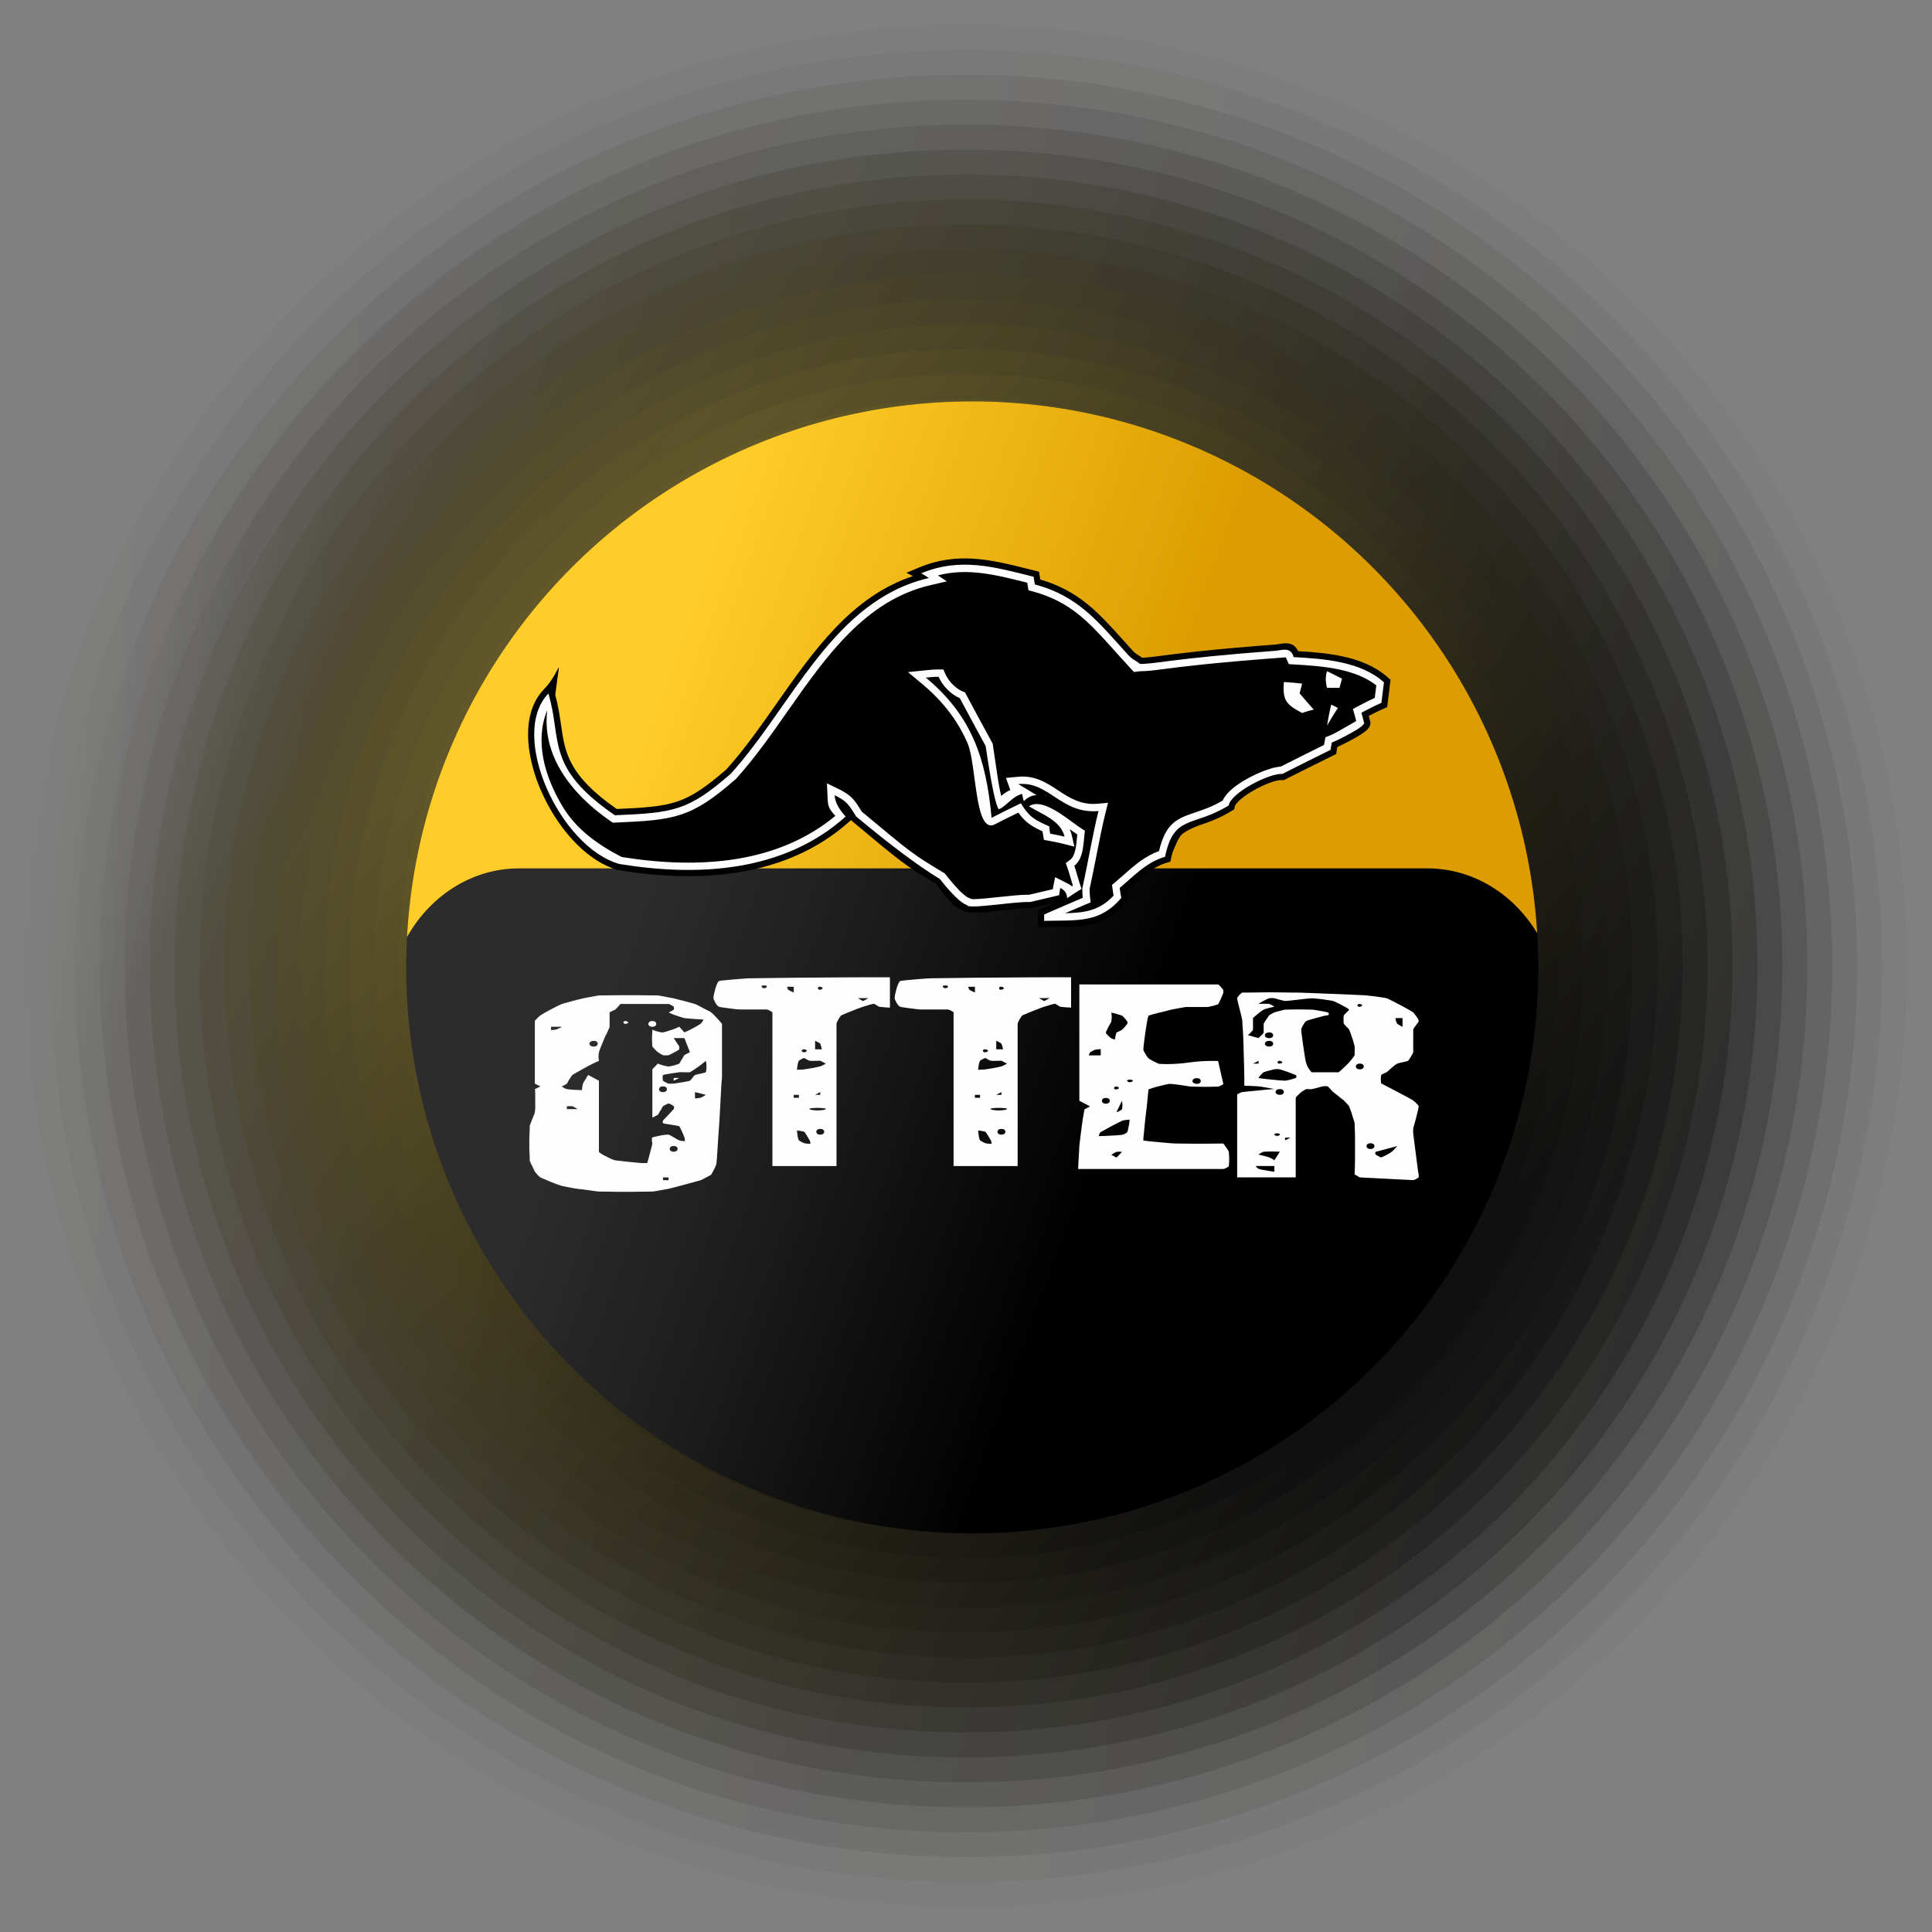
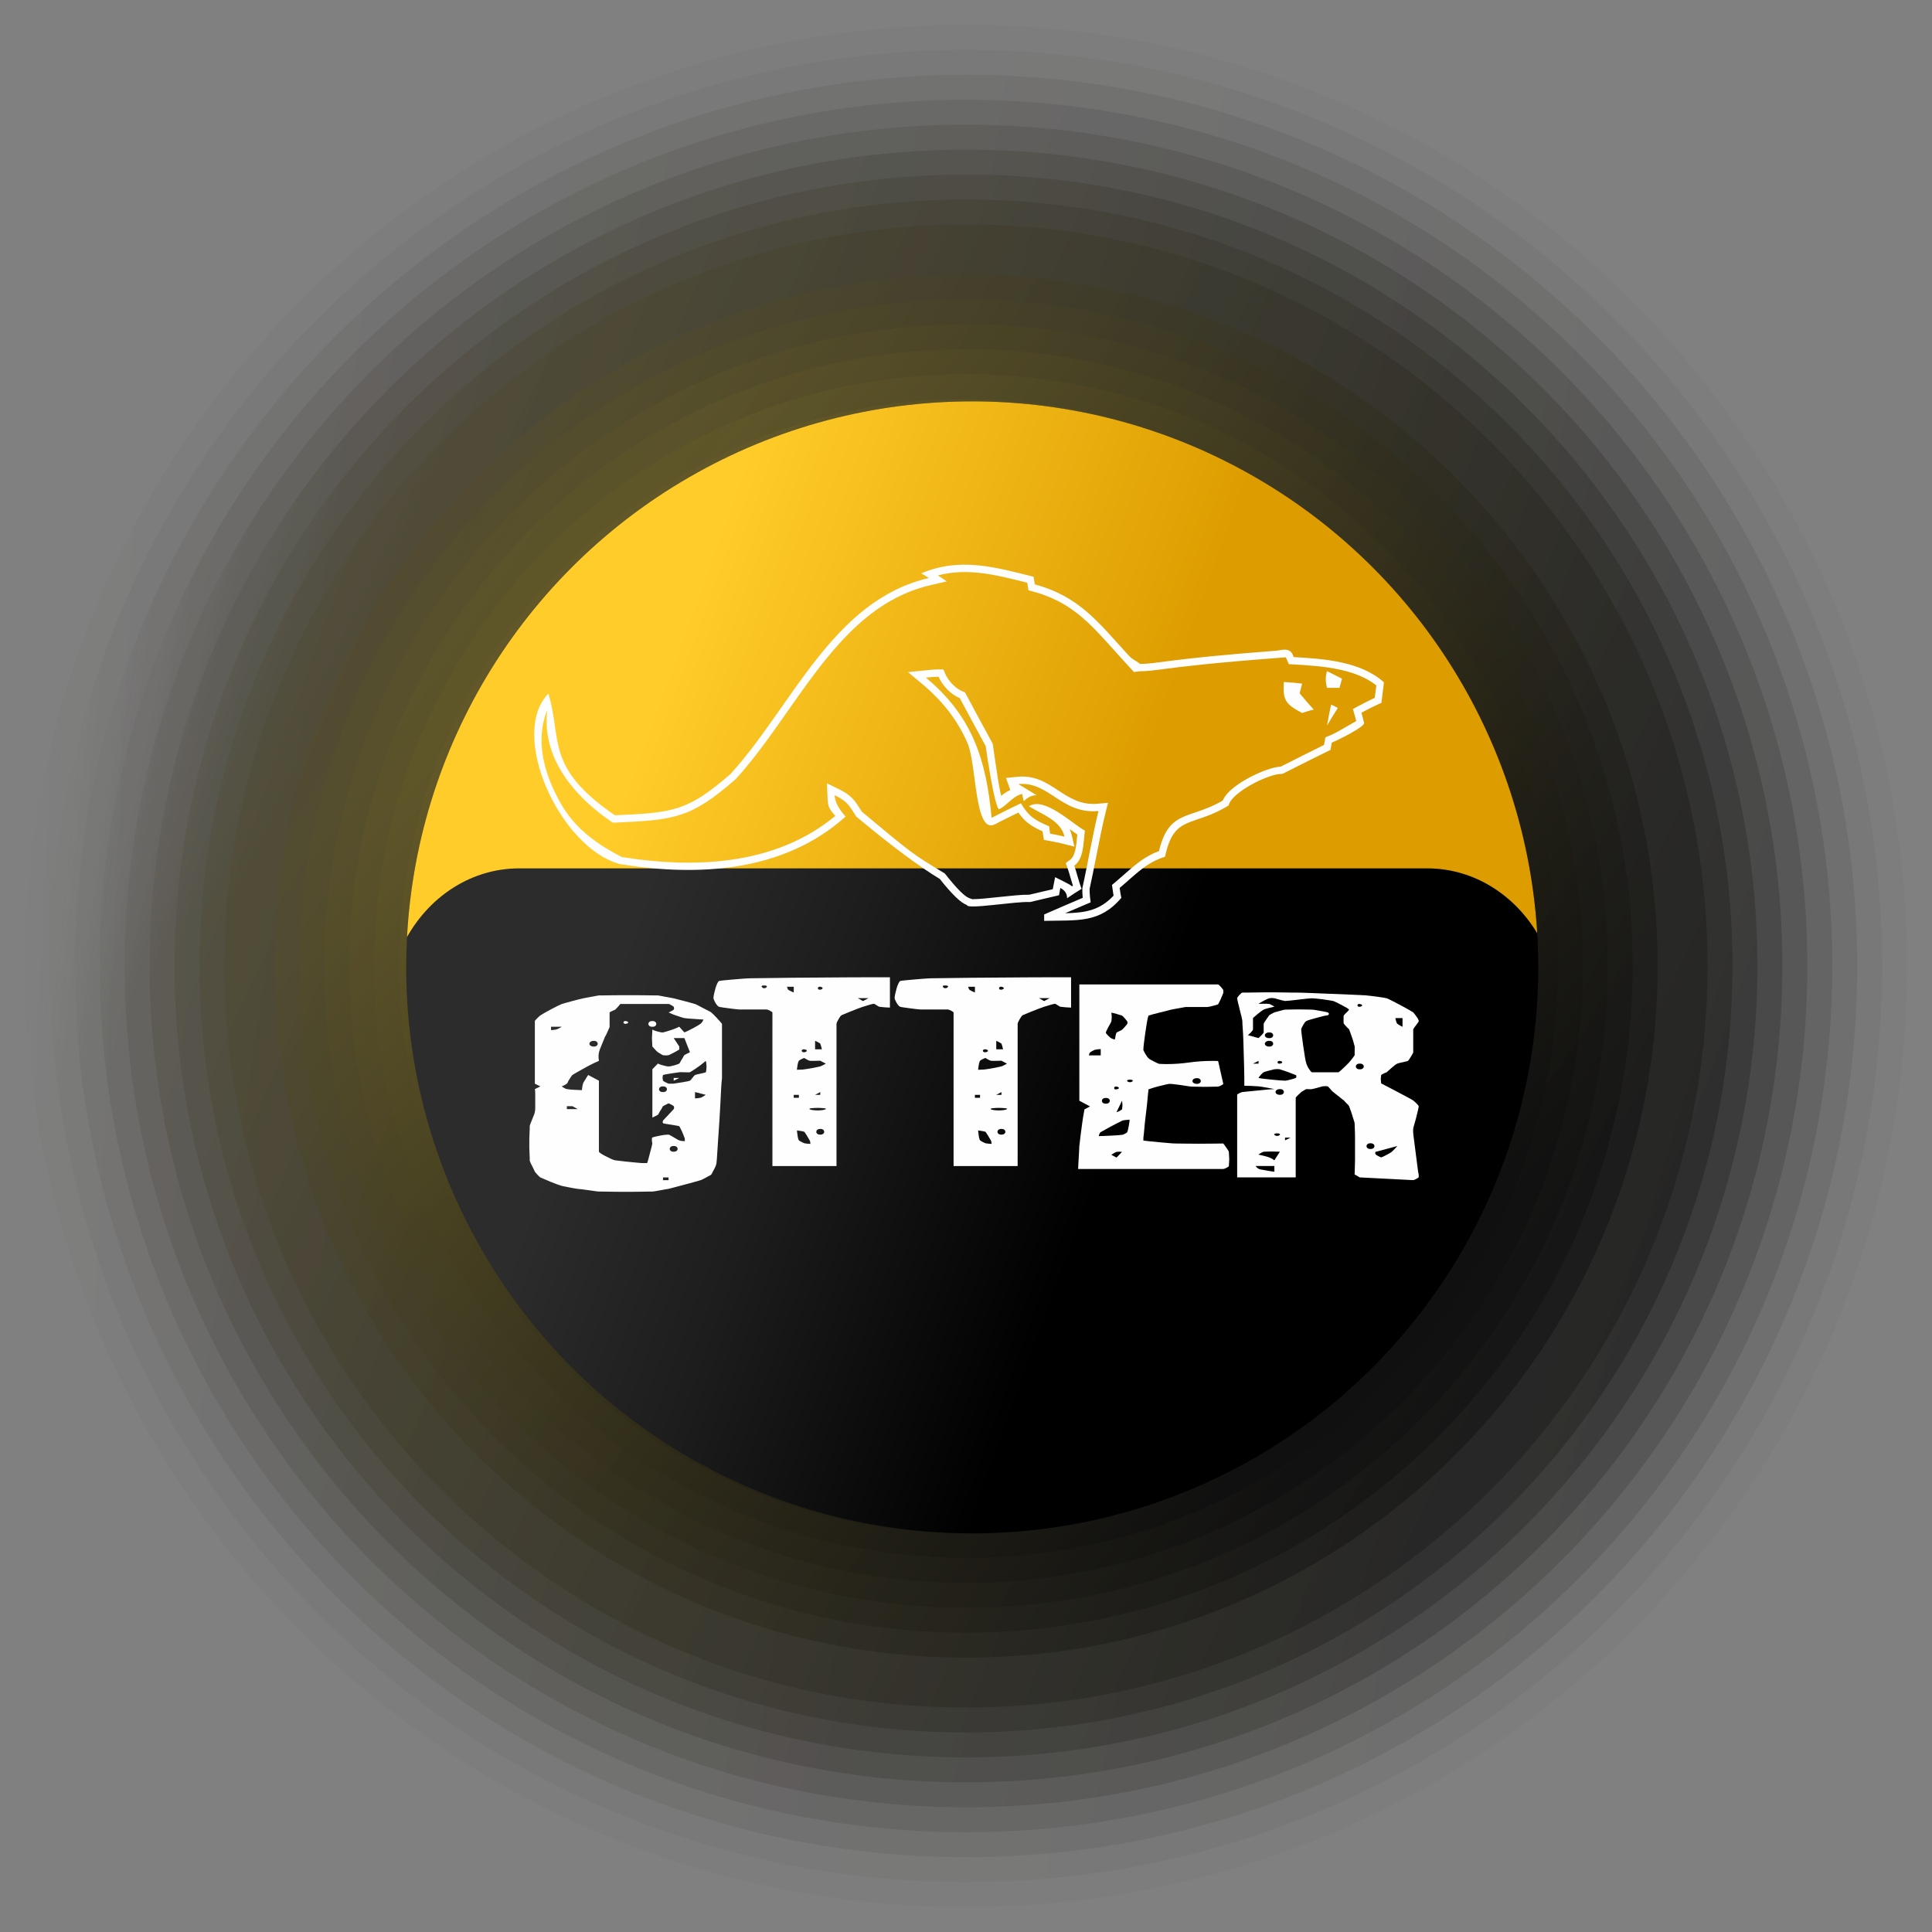
<svg xmlns="http://www.w3.org/2000/svg" id="Layer_2" width="84.162" height="84.161" viewBox="0 0 84.162 84.161">
  <rect x="0" y="0" width="84.162" height="84.161" fill="#808080" stroke="none" />
  <defs>
    <style>.cls-1,.cls-2{fill:none;}.cls-3{fill:url(#linear-gradient-2);opacity:.062;}.cls-4,.cls-5{fill:#fefefe;}.cls-6{fill:url(#linear-gradient);opacity:0;}.cls-7{fill:url(#linear-gradient-3);opacity:.125;}.cls-8{fill:url(#linear-gradient-20);}.cls-8,.cls-5{fill-rule:evenodd;}.cls-9{fill:url(#linear-gradient-12);opacity:.688;}.cls-10{fill:url(#linear-gradient-11);opacity:.625;}.cls-11{fill:url(#linear-gradient-14);opacity:.812;}.cls-12{fill:url(#linear-gradient-13);opacity:.75;}.cls-13{fill:url(#linear-gradient-10);opacity:.562;}.cls-14{fill:url(#linear-gradient-16);opacity:.938;}.cls-15{fill:url(#linear-gradient-15);opacity:.875;}.cls-16{fill:url(#linear-gradient-18);}.cls-17{fill:url(#linear-gradient-19);}.cls-18{fill:url(#linear-gradient-17);}.cls-19{fill:url(#linear-gradient-6);opacity:.312;}.cls-20{fill:url(#linear-gradient-4);opacity:.188;}.cls-21{fill:url(#linear-gradient-8);opacity:.438;}.cls-22{fill:url(#linear-gradient-5);opacity:.25;}.cls-2{clip-path:url(#clippath);}.cls-23{fill:url(#linear-gradient-7);opacity:.375;}.cls-24{fill:url(#linear-gradient-9);opacity:.5;}</style>
    <linearGradient id="linear-gradient" x1="0" y1="42.081" x2="84.162" y2="42.081" gradientUnits="userSpaceOnUse">
      <stop offset="0" stop-color="#363636" stop-opacity="0" />
      <stop offset="1" stop-color="#222" stop-opacity=".4" />
    </linearGradient>
    <linearGradient id="linear-gradient-2" x1="1.353" y1="40.08" x2="82.835" y2="44.083" gradientUnits="userSpaceOnUse">
      <stop offset="0" stop-color="#393835" stop-opacity=".062" />
      <stop offset=".011" stop-color="#393835" stop-opacity=".438" />
      <stop offset="1" stop-color="#212121" stop-opacity=".438" />
    </linearGradient>
    <linearGradient id="linear-gradient-3" x1="2.785" y1="38.21" x2="81.427" y2="45.956" gradientUnits="userSpaceOnUse">
      <stop offset="0" stop-color="#3b3a34" stop-opacity=".125" />
      <stop offset=".011" stop-color="#3b3a34" stop-opacity=".475" />
      <stop offset="1" stop-color="#1f1f1f" stop-opacity=".475" />
    </linearGradient>
    <linearGradient id="linear-gradient-4" x1="4.288" y1="36.475" x2="79.946" y2="47.697" gradientUnits="userSpaceOnUse">
      <stop offset="0" stop-color="#3e3c33" stop-opacity=".188" />
      <stop offset=".011" stop-color="#3e3c33" stop-opacity=".512" />
      <stop offset="1" stop-color="#1e1e1e" stop-opacity=".512" />
    </linearGradient>
    <linearGradient id="linear-gradient-5" x1="5.852" y1="34.874" x2="78.402" y2="49.305" gradientUnits="userSpaceOnUse">
      <stop offset="0" stop-color="#413e32" stop-opacity=".25" />
      <stop offset=".011" stop-color="#413e33" stop-opacity=".55" />
      <stop offset="1" stop-color="#1d1d1d" stop-opacity=".55" />
    </linearGradient>
    <linearGradient id="linear-gradient-6" x1="7.469" y1="33.411" x2="76.804" y2="50.778" gradientUnits="userSpaceOnUse">
      <stop offset="0" stop-color="#434032" stop-opacity=".312" />
      <stop offset=".011" stop-color="#434032" stop-opacity=".588" />
      <stop offset="1" stop-color="#1c1c1c" stop-opacity=".588" />
    </linearGradient>
    <linearGradient id="linear-gradient-7" x1="9.129" y1="32.085" x2="75.161" y2="52.115" gradientUnits="userSpaceOnUse">
      <stop offset="0" stop-color="#464231" stop-opacity=".375" />
      <stop offset=".011" stop-color="#464231" stop-opacity=".625" />
      <stop offset="1" stop-color="#1a1a1a" stop-opacity=".625" />
    </linearGradient>
    <linearGradient id="linear-gradient-8" x1="10.822" y1="30.896" x2="73.482" y2="53.316" gradientUnits="userSpaceOnUse">
      <stop offset="0" stop-color="#494430" stop-opacity=".438" />
      <stop offset=".011" stop-color="#494430" stop-opacity=".662" />
      <stop offset="1" stop-color="#191919" stop-opacity=".662" />
    </linearGradient>
    <linearGradient id="linear-gradient-9" x1="12.54" y1="29.845" x2="71.776" y2="54.381" gradientUnits="userSpaceOnUse">
      <stop offset="0" stop-color="#4c472f" stop-opacity=".5" />
      <stop offset=".011" stop-color="#4c472f" stop-opacity=".7" />
      <stop offset="1" stop-color="#181818" stop-opacity=".7" />
    </linearGradient>
    <linearGradient id="linear-gradient-10" x1="14.273" y1="28.929" x2="70.053" y2="55.311" gradientUnits="userSpaceOnUse">
      <stop offset="0" stop-color="#4e492e" stop-opacity=".562" />
      <stop offset=".011" stop-color="#4e492e" stop-opacity=".738" />
      <stop offset="1" stop-color="#171717" stop-opacity=".738" />
    </linearGradient>
    <linearGradient id="linear-gradient-11" x1="16.012" y1="28.147" x2="68.322" y2="56.107" gradientUnits="userSpaceOnUse">
      <stop offset="0" stop-color="#514b2d" stop-opacity=".625" />
      <stop offset=".011" stop-color="#514b2d" stop-opacity=".775" />
      <stop offset="1" stop-color="#151515" stop-opacity=".775" />
    </linearGradient>
    <linearGradient id="linear-gradient-12" x1="17.748" y1="27.496" x2="66.591" y2="56.772" gradientUnits="userSpaceOnUse">
      <stop offset="0" stop-color="#544d2c" stop-opacity=".688" />
      <stop offset=".011" stop-color="#544d2c" stop-opacity=".812" />
      <stop offset="1" stop-color="#141414" stop-opacity=".812" />
    </linearGradient>
    <linearGradient id="linear-gradient-13" x1="19.473" y1="26.975" x2="64.869" y2="57.308" gradientUnits="userSpaceOnUse">
      <stop offset="0" stop-color="#564f2b" stop-opacity=".75" />
      <stop offset=".011" stop-color="#564f2c" stop-opacity=".85" />
      <stop offset="1" stop-color="#131313" stop-opacity=".85" />
    </linearGradient>
    <linearGradient id="linear-gradient-14" x1="21.179" y1="26.579" x2="63.165" y2="57.718" gradientUnits="userSpaceOnUse">
      <stop offset="0" stop-color="#59512b" stop-opacity=".812" />
      <stop offset=".011" stop-color="#59512b" stop-opacity=".887" />
      <stop offset="1" stop-color="#121212" stop-opacity=".887" />
    </linearGradient>
    <linearGradient id="linear-gradient-15" x1="22.858" y1="26.305" x2="61.485" y2="58.006" gradientUnits="userSpaceOnUse">
      <stop offset="0" stop-color="#5c532a" stop-opacity=".875" />
      <stop offset=".011" stop-color="#5c532a" stop-opacity=".925" />
      <stop offset="1" stop-color="#101010" stop-opacity=".925" />
    </linearGradient>
    <linearGradient id="linear-gradient-16" x1="24.502" y1="26.149" x2="59.838" y2="58.175" gradientUnits="userSpaceOnUse">
      <stop offset="0" stop-color="#5e5529" stop-opacity=".938" />
      <stop offset=".011" stop-color="#5e5529" stop-opacity=".963" />
      <stop offset="1" stop-color="#0f0f0f" stop-opacity=".963" />
    </linearGradient>
    <linearGradient id="linear-gradient-17" x1="26.105" y1="26.105" x2="58.231" y2="58.231" gradientUnits="userSpaceOnUse">
      <stop offset=".011" stop-color="#615728" />
      <stop offset="1" stop-color="#0e0e0e" />
    </linearGradient>
    <linearGradient id="linear-gradient-18" x1="27.435" y1="23.482" x2="55.428" y2="59.029" gradientUnits="userSpaceOnUse">
      <stop offset="0" stop-color="#2c2c2c" />
      <stop offset=".785" stop-color="#000" />
    </linearGradient>
    <linearGradient id="linear-gradient-19" x1="22.466" y1="34.903" x2="68.819" y2="51.774" gradientUnits="userSpaceOnUse">
      <stop offset=".134" stop-color="#2c2c2c" />
      <stop offset=".319" stop-color="#1d1d1d" />
      <stop offset=".599" stop-color="#000" />
    </linearGradient>
    <clipPath id="clippath">
      <circle class="cls-1" cx="42.352" cy="42.141" r="24.657" />
    </clipPath>
    <linearGradient id="linear-gradient-20" x1="24.518" y1="25.898" x2="71.025" y2="42.825" gradientUnits="userSpaceOnUse">
      <stop offset=".109" stop-color="#ffcc29" />
      <stop offset=".534" stop-color="#dd9d00" />
    </linearGradient>
  </defs>
  <g id="results">
    <path class="cls-6" d="m84.162,42.08C84.162,18.84,65.322,0,42.081,0S0,18.84,0,42.08c0,23.241,18.84,42.081,42.081,42.081s42.081-18.84,42.081-42.081Z" />
    <path class="cls-3" d="m83.076,42.08C83.076,19.44,64.722,1.086,42.081,1.086S1.086,19.44,1.086,42.08c0,22.641,18.354,40.995,40.995,40.995s40.995-18.354,40.995-40.995Z" />
    <path class="cls-7" d="m81.989,42.08c0-22.04-17.867-39.907-39.908-39.907S2.173,20.04,2.173,42.08c0,22.041,17.867,39.908,39.908,39.908s39.908-17.867,39.908-39.908Z" />
    <path class="cls-20" d="m80.903,42.08c0-21.44-17.381-38.821-38.822-38.821S3.259,20.64,3.259,42.08c0,21.441,17.381,38.822,38.822,38.822s38.822-17.381,38.822-38.822Z" />
    <path class="cls-22" d="m79.816,42.08c0-20.84-16.895-37.734-37.735-37.734S4.346,21.24,4.346,42.08c0,20.841,16.894,37.736,37.735,37.736s37.735-16.894,37.735-37.736Z" />
    <path class="cls-19" d="m78.73,42.08c0-20.24-16.408-36.648-36.649-36.648S5.432,21.84,5.432,42.08c0,20.241,16.408,36.649,36.649,36.649s36.649-16.408,36.649-36.649Z" />
    <path class="cls-23" d="m77.644,42.08c0-19.64-15.922-35.561-35.562-35.561S6.519,22.44,6.519,42.08c0,19.641,15.922,35.563,35.562,35.563s35.562-15.922,35.562-35.563Z" />
    <path class="cls-21" d="m76.557,42.08c0-19.04-15.436-34.475-34.476-34.475S7.605,23.04,7.605,42.08c0,19.041,15.435,34.476,34.476,34.476s34.476-15.435,34.476-34.476Z" />
    <path class="cls-24" d="m75.471,42.08c0-18.439-14.949-33.388-33.389-33.388S8.692,23.641,8.692,42.08c0,18.441,14.949,33.39,33.389,33.39s33.389-14.949,33.389-33.39Z" />
    <path class="cls-13" d="m74.384,42.08c0-17.839-14.463-32.302-32.303-32.302S9.778,24.241,9.778,42.08c0,17.841,14.462,32.304,32.303,32.304s32.303-14.462,32.303-32.304Z" />
-     <path class="cls-10" d="m73.298,42.08c0-17.239-13.977-31.215-31.216-31.215s-31.216,13.976-31.216,31.215c0,17.241,13.976,31.217,31.216,31.217s31.216-13.976,31.216-31.217Z" />
    <path class="cls-9" d="m72.211,42.08c0-16.639-13.49-30.129-30.13-30.129s-30.13,13.489-30.13,30.129c0,16.641,13.489,30.131,30.13,30.131s30.13-13.489,30.13-30.131Z" />
    <path class="cls-12" d="m71.125,42.08c0-16.039-13.004-29.042-29.044-29.042-16.04,0-29.044,13.003-29.044,29.042,0,16.041,13.003,29.044,29.044,29.044,16.04,0,29.044-13.003,29.044-29.044Z" />
    <path class="cls-11" d="m70.038,42.08c0-15.439-12.518-27.956-27.957-27.956-15.44,0-27.957,12.517-27.957,27.956,0,15.441,12.517,27.958,27.957,27.958,15.439,0,27.957-12.517,27.957-27.958Z" />
    <path class="cls-15" d="m68.952,42.08c0-14.839-12.031-26.869-26.871-26.869-14.84,0-26.871,12.03-26.871,26.869,0,14.841,12.03,26.872,26.871,26.872,14.839,0,26.871-12.03,26.871-26.872Z" />
    <path class="cls-14" d="m67.865,42.08c0-14.239-11.545-25.783-25.784-25.783-14.24,0-25.784,11.544-25.784,25.783,0,14.241,11.544,25.785,25.784,25.785,14.239,0,25.784-11.544,25.784-25.785Z" />
    <path class="cls-18" d="m66.779,42.08c0-13.639-11.059-24.696-24.698-24.696-13.64,0-24.698,11.057-24.698,24.696,0,13.641,11.057,24.699,24.698,24.699,13.639,0,24.698-11.057,24.698-24.699Z" />
    <path class="cls-16" d="m63.882,51.862c5.402-12.042.021-26.181-12.021-31.583-12.04-5.402-26.181-.02-31.583,12.022-5.401,12.04-.019,26.18,12.022,31.582,12.039,5.402,26.181.02,31.582-12.021Z" />
    <circle class="cls-17" cx="42.352" cy="42.141" r="24.657" />
    <g class="cls-2">
      <path class="cls-8" d="m22.619,37.828h39.555c2.048-0,3.841,1.174,4.856,2.936,2.36-12.82-9.985-24.535-24.758-24.535-15.038,0-27.076,13.048-24.769,25.033.947-2.036,2.879-3.434,5.115-3.434Z" />
    </g>
    <path class="cls-4" d="m31.234,44.351c-.052-.055-.1-.105-.146-.151-.046-.046-.081-.078-.103-.096-.023-.018-.069-.044-.138-.078-.069-.034-.141-.07-.215-.11-.075-.04-.144-.076-.207-.11-.063-.034-.112-.057-.147-.069-.023-.006-.072-.02-.146-.041-.075-.021-.164-.046-.267-.073-.103-.028-.204-.054-.302-.078-.098-.024-.17-.043-.215-.055-.034-.006-.089-.017-.164-.032-.075-.015-.149-.029-.224-.041-.075-.012-.141-.024-.198-.037-.058-.012-.092-.018-.103-.018h-.172c-.103,0-.224-.001-.362-.005-.138-.003-.281-.004-.431-.004h-.655c-.138,0-.276.002-.414.004-.138.003-.258.005-.362.005h-.172c-.011,0-.046.006-.103.018-.057.012-.124.024-.198.037-.075.012-.149.026-.224.041-.075.015-.129.026-.164.032-.057.012-.135.031-.233.055-.098.024-.195.05-.293.078-.098.027-.187.052-.267.073-.08.021-.126.035-.138.041-.034.012-.095.04-.181.083-.086.043-.178.09-.276.142-.098.052-.192.104-.284.156-.092.052-.155.09-.19.115-.034.024-.083.069-.146.133-.063.064-.095.102-.095.115v2.726l.241.119-.241.119c.011.037.017.104.017.202v.597c0,.092-.006.156-.017.193,0,.018-.011.058-.034.119-.023.061-.049.126-.077.193-.029.067-.055.132-.078.193-.023.061-.034.101-.034.119v.101c0,.061-.003.132-.009.211-.006.08-.009.159-.009.239v.385c0,.08.003.159.009.239.006.08.009.15.009.211v.101c0,.012.009.04.026.083.017.043.04.09.069.142.029.052.055.104.077.156.023.052.04.09.052.115.023.031.063.076.12.138.058.061.098.098.121.11.035.012.092.037.172.073.081.037.17.075.267.115.098.04.192.076.284.11.092.034.161.057.207.069.023.006.121.026.293.06.172.034.304.057.396.069.057.006.138.015.241.027.103.012.204.026.302.041.098.015.184.028.258.037.075.009.118.014.129.014h.155c.103,0,.218.002.345.005.126.003.253.005.379.005h.603c.126,0,.25-.002.371-.005.121-.003.227-.005.319-.005h.155c.011,0,.049-.004.112-.014.063-.009.132-.021.207-.037.075-.015.149-.029.224-.041.075-.012.129-.021.164-.027.069-.018.175-.046.319-.083.144-.037.287-.075.431-.115.144-.04.279-.076.405-.11.126-.034.207-.057.241-.069.023-.006.057-.021.103-.046.046-.025.095-.05.147-.078.052-.028.098-.052.138-.073.04-.021.066-.038.078-.05.011-.018.029-.05.052-.096.023-.046.049-.095.077-.147.029-.052.052-.103.069-.152.017-.049.026-.083.026-.101.012-.092.023-.236.034-.431.012-.196.026-.415.043-.656.017-.242.035-.497.052-.766.017-.269.032-.526.043-.771.011-.245.023-.463.034-.656.011-.193.023-.335.035-.427v-2.359c-.012-.018-.037-.05-.078-.096-.04-.046-.086-.096-.138-.152Zm-5.506,1.028c.035-.024.08-.037.138-.037.057,0,.1.012.129.037.029.024.043.055.043.092,0,.031-.014.058-.043.083-.029.024-.072.037-.129.037-.057,0-.103-.012-.138-.037-.034-.024-.052-.052-.052-.083,0-.037.017-.067.052-.092Zm-1.37-.587c-.063.031-.106.049-.129.055-.023.006-.06.012-.112.018-.052.006-.089.009-.112.009v-.147h.465c-.011.012-.049.034-.112.064Zm.336,3.525v-.129h.241c.023.012.063.034.121.064.057.031.092.052.103.064h-.465Zm4.429,3.093h-.241v-.119h.241v.119Zm.353-1.276c-.029.024-.072.037-.129.037-.057,0-.101-.012-.129-.037-.029-.025-.043-.052-.043-.083,0-.037.014-.067.043-.092.029-.024.072-.037.129-.037.057,0,.101.012.129.037.029.025.043.055.043.092,0,.031-.014.058-.043.083Zm.353-.422c-.023,0-.063-.003-.121-.009-.057-.006-.098-.015-.121-.028-.023-.006-.055-.021-.095-.046-.04-.024-.086-.052-.138-.083-.052-.031-.101-.058-.146-.083-.046-.025-.075-.037-.086-.037-.035,0-.083.003-.147.009-.063.006-.132.017-.207.032-.075.015-.147.031-.215.046-.069.015-.115.029-.138.041-.012.006-.017.021-.017.046v.083c0,.024.003.049.009.073.006.025.009.04.009.046,0,.031-.012.087-.034.17-.023.083-.046.17-.069.262-.023.092-.046.179-.069.262-.023.083-.04.139-.052.17h-.241c-.08-.006-.184-.015-.31-.028-.126-.012-.25-.025-.37-.037-.121-.012-.227-.025-.319-.037-.092-.012-.144-.018-.155-.018-.057-.012-.124-.037-.198-.073-.075-.037-.152-.075-.233-.115-.08-.04-.147-.078-.198-.115-.052-.037-.078-.061-.078-.073v-3.093l-.465-.248c-.011.012-.029.037-.052.073-.023.037-.046.075-.069.115-.023.04-.046.076-.069.11-.023.034-.034.06-.034.078-.012.018-.023.066-.034.142-.011.076-.017.124-.017.142-.058,0-.167-.005-.327-.014-.161-.009-.27-.02-.328-.032-.023,0-.063-.017-.121-.05-.057-.034-.092-.057-.103-.069.023-.006.063-.024.121-.055.057-.031.092-.052.103-.064.012-.006.026-.029.043-.069.017-.04.04-.081.069-.124.029-.043.054-.083.078-.119.023-.037.04-.058.052-.064.034-.025.106-.067.215-.129.109-.061.224-.126.345-.193.121-.067.238-.129.353-.184.115-.055.195-.092.241-.11-.034-.177-.02-.346.043-.505.063-.159.129-.321.198-.486,0-.012.014-.043.043-.092.029-.049.055-.101.078-.156.023-.055.046-.107.069-.156.023-.049.034-.08.034-.092v-.624c.011-.012.052-.034.121-.064.069-.031.109-.049.121-.055.023-.018.063-.06.121-.124.057-.064.092-.105.103-.124h2.102c.023,0,.06.015.112.046.052.031.089.055.112.073,0,.006.003.015.009.028.006.012.009.025.009.037,0,.012-.003.026-.009.041-.006.015-.009.023-.009.023-.011.012-.046.034-.103.064-.057.031-.097.049-.12.055.023.012.066.032.129.06.063.028.132.054.207.078.075.024.144.047.207.069.063.021.112.035.147.041.023.006.075.012.155.018.08.006.166.012.258.018.092.006.178.012.258.018.08.006.132.009.155.009,0,.018-.014.049-.043.092-.029.043-.055.073-.078.092-.023.018-.066.046-.129.083-.063.037-.132.075-.207.115-.075.04-.147.076-.215.11-.069.034-.121.057-.155.069l-.224-.248c-.023.012-.066.032-.129.06-.063.028-.132.054-.207.078-.075.024-.147.048-.215.069-.069.021-.12.035-.155.041-.046.006-.129-.008-.25-.041-.121-.034-.192-.063-.215-.087,0,.031-.003.093-.009.188-.006.095-.009.158-.009.188,0,.049.003.121.009.216.006.095.009.145.009.151.011.012.046.05.103.115.057.064.103.109.138.133.023.012.06.035.112.069.052.034.089.054.112.06.011,0,.029.001.052.005.023.003.046.005.069.005.023,0,.046-.002.069-.005.023-.003.04-.005.052-.005.046-.018.126-.058.241-.119.115-.061.189-.104.224-.129v-.129c-.023-.031-.063-.092-.121-.184-.057-.092-.098-.153-.121-.184h.465l.241.615c-.023.012-.066.034-.129.064-.063.031-.101.052-.112.064-.012.006-.026.027-.043.064-.017.037-.04.076-.069.119-.029.043-.052.083-.069.119-.017.037-.032.058-.043.064-.023.018-.095.044-.215.078-.121.034-.204.05-.25.05-.046,0-.129-.017-.25-.05-.121-.034-.192-.06-.215-.078l-.241.248v2.102c.023-.006.063-.024.121-.055.057-.031.098-.052.121-.064.012-.006.026-.029.043-.069.017-.04.04-.08.069-.119.029-.04.052-.078.069-.115.017-.037.032-.061.043-.073.023-.012.063-.034.121-.064.057-.031.098-.049.121-.055.023.006.063.025.12.055.058.031.092.052.103.064,0,.006.003.015.009.028.006.012.009.024.009.037,0,.012-.003.025-.009.037-.006.012-.009.021-.009.028-.011.012-.04.043-.086.092-.046.049-.095.101-.146.156-.052.055-.101.107-.147.156s-.075.08-.086.092c0,0-.003.009-.009.028-.006.018-.009.031-.009.037,0,.012.003.024.009.037.006.012.009.018.009.018.011.006.054.015.129.028.075.012.152.024.233.037.08.012.155.024.224.037.069.012.109.021.121.028,0,0,.012.02.034.06.023.04.046.086.069.138.023.052.046.106.069.161.023.055.04.101.052.138.011.012.017.04.017.083v.073Zm-1.077-2.35c.029-.024.072-.037.129-.037.057,0,.101.012.129.037.029.024.043.055.043.092,0,.031-.014.058-.043.083-.029.025-.072.037-.129.037-.057,0-.101-.012-.129-.037-.029-.024-.043-.052-.043-.083,0-.037.014-.067.043-.092Zm1.887.399c-.057.034-.098.054-.121.06-.023.006-.063.012-.121.018-.057.006-.098.009-.121.009v-.275l.465.119c-.012.012-.046.035-.103.069Zm.129-1.157c-.006.064-.014.099-.026.106-.012.012-.086.032-.224.06-.138.028-.218.048-.241.06-.023.012-.06.053-.112.124-.052.071-.089.112-.112.124-.023.012-.124.034-.302.064-.178.031-.313.052-.405.064h-.224c-.035-.012-.08-.034-.138-.064-.057-.031-.092-.052-.103-.064,0-.006-.003-.026-.009-.06-.006-.034-.009-.06-.009-.078,0-.012.003-.034.009-.064.006-.031.009-.046.009-.046.023-.012.124-.032.302-.06.178-.028.313-.047.405-.06.023-.006.1-.006.233,0,.132.006.21.006.233,0,.034-.018.086-.051.155-.096.069-.046.141-.095.215-.147.075-.052.141-.103.198-.151.058-.049.098-.083.121-.101.011.018.02.06.026.124.006.064.009.106.009.124,0,.031-.003.078-.009.142Z" />
    <path class="cls-4" d="m27.262,44.48c-.034-.006-.06-.001-.077.014-.017.015-.026.032-.026.05,0,.012.009.026.026.041.017.015.043.02.077.014.069-.012.103-.031.103-.055,0-.031-.035-.052-.103-.064Z" />
    <path class="cls-4" d="m28.546,44.691c.029-.024.043-.052.043-.083,0-.037-.014-.067-.043-.092-.029-.024-.072-.037-.129-.037-.057,0-.101.012-.129.037-.029.025-.043.055-.043.092,0,.031.014.058.043.083.029.024.072.037.129.037.057,0,.101-.012.129-.037Z" />
    <path class="cls-4" d="m36.99,42.575c-.402.003-.821.006-1.258.009-.437.003-.853.006-1.249.009-.396.003-.752.008-1.068.014-.316.006-.549.009-.698.009-.092,0-.212.006-.362.018-.149.012-.299.025-.448.037-.149.012-.282.025-.396.037-.115.012-.178.022-.19.028-.023.012-.049.049-.078.11-.029.061-.054.132-.077.211-.023.08-.043.159-.06.239-.017.08-.026.141-.026.184,0,.018.009.047.026.087.017.04.037.08.06.119.023.04.049.076.077.11.029.034.055.054.078.06.011.006.058.015.138.028.08.012.169.025.267.037.098.012.195.024.293.037.098.012.175.018.233.018h1.155c.034.006.083.026.146.06.063.034.095.057.095.069v6.691h2.792v-6.196c0-.018.009-.046.026-.083.017-.037.037-.075.06-.115.023-.04.046-.077.069-.11.023-.034.046-.057.069-.069.011-.006.054-.024.129-.055.075-.031.161-.066.259-.106.098-.04.198-.08.302-.119.103-.04.184-.069.241-.087.057-.018.144-.044.259-.078.115-.034.184-.05.207-.05.023,0,.063.02.12.06.058.04.098.063.121.069.034.006.109.014.224.023.115.009.195.014.241.014v-1.322h-.706c-.31,0-.666.001-1.068.004Zm-3.705.473c-.046,0-.08-.021-.103-.064-.023-.037.011-.055.103-.055.092,0,.132.018.121.055-.023.043-.063.064-.121.064Zm2.369-.05c.017-.015.043-.02.077-.014.069.012.103.034.103.064,0,.031-.034.052-.103.064-.034.006-.06.001-.077-.014-.017-.015-.026-.032-.026-.05,0-.018.009-.035.026-.05Zm-.147,2.345c.023.006.063.024.121.055.057.031.092.052.103.064.011.024.026.067.043.129.017.061.026.101.026.119h-.293v-.367Zm-.551.381c.023-.015.052-.02.086-.014.069.012.103.034.103.064,0,.031-.035.052-.103.064-.034.006-.063.001-.086-.014-.023-.015-.034-.032-.034-.05,0-.018.012-.035.034-.05Zm-.62-2.611c-.012-.012-.023-.034-.034-.064-.011-.031-.017-.052-.017-.064h.293v.248c-.023-.006-.066-.024-.129-.055-.063-.031-.1-.052-.112-.064Zm.241,4.58h.224v.129h-.224v-.129Zm.595,2.129c-.063-.006-.106-.012-.129-.018-.034-.012-.08-.034-.138-.064-.057-.031-.092-.052-.103-.064-.011-.012-.023-.04-.034-.083-.012-.043-.02-.087-.026-.133-.006-.046-.012-.09-.017-.133-.006-.043-.009-.07-.009-.083.023,0,.078.008.164.023.086.015.141.029.164.041,0,.006.012.025.035.055.023.031.046.066.069.105.023.04.046.08.069.119.023.04.04.069.052.087.012.012.02.038.026.078.006.04.009.066.009.078-.023,0-.066-.003-.129-.009Zm.689-.432c-.029.025-.072.037-.129.037-.057,0-.101-.012-.129-.037-.029-.024-.043-.052-.043-.083,0-.037.014-.067.043-.092.029-.024.072-.037.129-.037.057,0,.1.012.129.037.029.024.043.055.043.092,0,.031-.014.058-.043.083Zm-.034-1.032c-.063.009-.135.014-.215.014-.069,0-.138-.005-.207-.014-.069-.009-.115-.023-.138-.041-.023-.018.006-.032.086-.041.08-.009.167-.014.258-.014.103,0,.195.005.276.014s.109.023.086.041c-.034.018-.083.032-.146.041Zm-.319-.665l.224-.119v.119h-.224Zm.345-1.294c-.057.031-.098.049-.121.055-.023.006-.063.015-.121.027-.057.012-.123.026-.198.041-.075.015-.147.027-.215.037-.069.009-.121.017-.155.023-.023.006-.077.011-.164.014-.086.003-.141.005-.164.005,0-.012.003-.037.009-.073.006-.037.012-.076.017-.119.006-.043.014-.083.026-.119.011-.037.023-.064.034-.083.012-.012.046-.034.103-.064.057-.031.103-.049.138-.055.012.012.046.034.103.064.057.031.098.049.121.055.023.006.101.008.233.005.132-.003.21-.005.233-.005.023.012.063.034.121.064.057.031.098.052.121.064-.023.012-.063.034-.121.064Zm1.74-2.79l-.224-.128h.465l-.241.128Z" />
    <polygon class="cls-4" points="29.347 47.078 29.588 46.958 29.347 46.958 29.347 47.078" />
    <path class="cls-4" d="m44.882,42.575c-.402.003-.821.006-1.258.009-.437.003-.853.006-1.249.009-.396.003-.752.008-1.068.014-.316.006-.549.009-.698.009-.092,0-.212.006-.362.018-.149.012-.299.025-.448.037-.149.012-.282.025-.396.037-.115.012-.178.022-.19.028-.023.012-.049.049-.077.11-.029.061-.055.132-.078.211-.023.08-.043.159-.06.239-.017.08-.026.141-.026.184,0,.018.008.047.026.087.017.04.037.08.06.119.023.04.049.076.078.11.029.034.054.054.077.06.011.006.057.015.138.028.08.012.169.025.267.037.098.012.195.024.293.037.098.012.175.018.233.018h1.155c.034.006.083.026.146.06.063.034.095.057.095.069v6.691h2.791v-6.196c0-.018.009-.046.026-.083.017-.037.037-.075.06-.115.023-.04.046-.077.069-.11.023-.034.046-.057.069-.069.011-.006.055-.024.129-.055.075-.031.161-.066.259-.106.098-.04.198-.08.302-.119.103-.04.184-.069.241-.087.057-.018.144-.044.258-.078.115-.034.184-.05.207-.05.023,0,.063.02.121.06.057.04.098.063.121.069.034.006.109.014.224.023.115.009.195.014.241.014v-1.322h-.707c-.31,0-.666.001-1.068.004Zm-3.705.473c-.046,0-.08-.021-.103-.064-.023-.037.011-.055.103-.055.092,0,.132.018.121.055-.023.043-.063.064-.121.064Zm2.369-.05c.017-.015.043-.02.078-.014.069.012.103.034.103.064,0,.031-.034.052-.103.064-.034.006-.06.001-.078-.014-.017-.015-.026-.032-.026-.05,0-.018.009-.035.026-.05Zm-.147,2.345c.023.006.063.024.121.055.057.031.092.052.103.064.011.024.026.067.043.129.017.061.026.101.026.119h-.293v-.367Zm-.551.381c.023-.015.052-.02.086-.014.069.012.103.034.103.064,0,.031-.034.052-.103.064-.034.006-.063.001-.086-.014-.023-.015-.034-.032-.034-.05,0-.018.012-.035.034-.05Zm-.62-2.611c-.012-.012-.023-.034-.034-.064-.011-.031-.017-.052-.017-.064h.293v.248c-.023-.006-.066-.024-.129-.055-.063-.031-.1-.052-.112-.064Zm.241,4.58h.224v.129h-.224v-.129Zm.595,2.129c-.063-.006-.106-.012-.129-.018-.034-.012-.08-.034-.138-.064-.057-.031-.092-.052-.103-.064-.011-.012-.023-.04-.034-.083-.012-.043-.02-.087-.026-.133-.006-.046-.012-.09-.017-.133-.006-.043-.009-.07-.009-.083.023,0,.078.008.164.023.086.015.141.029.164.041,0,.006.012.025.035.055.023.031.046.066.069.105.023.04.046.08.069.119.023.04.04.069.052.087.011.012.02.038.026.078.006.04.009.066.009.078-.023,0-.066-.003-.129-.009Zm.689-.432c-.029.025-.072.037-.129.037-.058,0-.101-.012-.129-.037-.029-.024-.043-.052-.043-.083,0-.037.014-.067.043-.092.029-.024.072-.037.129-.037.057,0,.1.012.129.037.029.024.043.055.043.092,0,.031-.014.058-.043.083Zm-.034-1.032c-.063.009-.135.014-.215.014-.069,0-.138-.005-.207-.014-.069-.009-.115-.023-.138-.041-.023-.018.006-.032.086-.041.08-.009.167-.014.259-.014.103,0,.195.005.276.014s.109.023.086.041c-.035.018-.083.032-.147.041Zm-.319-.665l.224-.119v.119h-.224Zm.345-1.294c-.057.031-.098.049-.12.055-.023.006-.063.015-.121.027-.058.012-.124.026-.198.041-.075.015-.147.027-.215.037-.069.009-.121.017-.155.023-.023.006-.078.011-.164.014-.086.003-.141.005-.164.005,0-.012.003-.037.009-.073.006-.037.012-.076.017-.119.006-.043.014-.083.026-.119.011-.037.023-.064.034-.083.012-.012.046-.034.103-.064.057-.031.103-.049.138-.055.012.012.046.034.103.064.057.031.098.049.121.055.023.006.101.008.233.005.132-.003.21-.005.233-.005.023.012.063.034.12.064.058.031.098.052.121.064-.023.012-.063.034-.121.064Zm1.74-2.79l-.224-.128h.465l-.241.128Z" />
    <path class="cls-4" d="m53.532,50.18c0-.012-.012-.037-.035-.073-.023-.037-.049-.075-.078-.115-.029-.04-.055-.076-.078-.11-.023-.034-.04-.057-.052-.069-.081,0-.218.001-.414.005-.195.003-.408.005-.638.005-.218,0-.425-.002-.62-.005-.195-.003-.333-.005-.414-.005-.058,0-.152-.006-.284-.018-.132-.012-.273-.024-.422-.037-.149-.012-.29-.026-.422-.041-.132-.015-.221-.026-.267-.032v-.119c.011-.08.026-.219.043-.418.017-.199.04-.412.069-.638.029-.226.052-.439.069-.638.017-.199.032-.338.043-.418.034-.012.095-.032.181-.06.086-.028.178-.054.276-.078.098-.024.193-.048.284-.069.092-.021.155-.032.19-.032.023,0,.08.005.172.014.092.009.189.021.293.037.103.015.201.031.293.046.092.015.149.023.172.023.023,0,.112.002.267.005.155.003.267.005.336.005.08,0,.192-.001.336-.005.144-.003.221-.005.233-.005.035-.006.08-.025.138-.055.057-.031.086-.052.086-.064l-.224-.991c-.011-.006-.052-.009-.121-.009h-.155c-.333,0-.663.023-.991.069-.327.046-.658.069-.991.069-.046,0-.106-.001-.181-.005-.075-.003-.118-.005-.129-.005-.023-.006-.054-.018-.095-.037-.04-.018-.086-.041-.138-.069-.052-.028-.101-.054-.147-.078-.046-.024-.075-.046-.086-.064-.023-.018-.046-.044-.069-.078-.023-.034-.046-.07-.069-.11-.023-.04-.043-.076-.06-.11-.017-.034-.026-.057-.026-.069,0-.055.009-.154.026-.298.017-.144.037-.294.06-.45.023-.156.046-.304.069-.445.023-.141.046-.239.069-.294.034-.012.095-.031.181-.055.086-.025.181-.049.284-.073.103-.025.198-.047.284-.069.086-.021.147-.038.181-.05.034-.006.086-.017.155-.032.069-.015.144-.029.224-.041.08-.012.149-.025.207-.037.057-.012.098-.018.121-.018h.931c.057-.006.143-.024.259-.055.115-.031.184-.052.207-.064,0-.006.012-.029.035-.069.023-.04.046-.086.069-.138.023-.052.046-.106.069-.161.023-.055.04-.098.052-.129v-.119c-.023-.043-.063-.095-.121-.156-.058-.061-.092-.092-.103-.092h-6.048v5.066l.465.248-.241.129s-.012.063-.035.188c-.023.125-.046.274-.069.445-.023.171-.046.347-.069.528-.023.18-.04.329-.052.445,0,.037-.003.103-.009.197-.006.095-.011.194-.017.298-.006.104-.011.204-.017.298-.006.095-.009.161-.009.197h6.324c.023,0,.066-.015.129-.046.063-.031.101-.055.112-.073,0-.012.003-.055.009-.129.006-.073.009-.132.009-.174s-.003-.104-.009-.184c-.006-.08-.009-.125-.009-.138Zm-1.534-3.176c.034-.024.08-.037.138-.037.057,0,.1.012.129.037.029.024.043.055.043.092,0,.031-.014.058-.043.082-.029.025-.072.037-.129.037-.057,0-.103-.012-.138-.037-.035-.024-.052-.052-.052-.082,0-.037.017-.067.052-.092Zm-3.791-2.111c.023-.049.049-.101.077-.156.029-.055.057-.107.086-.156.029-.049.043-.08.043-.092,0-.012.003-.037.009-.073.006-.037.008-.073.008-.11,0-.043-.003-.081-.008-.115-.006-.034-.009-.06-.009-.078.046.006.127.026.241.06.115.034.19.057.224.069.023.012.06.049.112.11.052.061.089.107.112.138,0,0,.003.007.009.023.006.015.008.029.008.041,0,.006-.003.017-.008.032-.006.015-.009.023-.009.023-.011.018-.046.06-.103.124-.057.064-.098.105-.121.124-.011.012-.052.034-.12.064-.069.031-.109.052-.121.064-.012.018-.026.067-.043.147-.017.08-.026.129-.026.147-.023,0-.049-.005-.077-.014-.029-.009-.055-.02-.078-.032-.034-.018-.083-.06-.146-.124-.063-.064-.095-.106-.095-.124,0-.012.011-.043.034-.092Zm.672,3.056c0,.012.003.044.009.096.006.052.009.084.009.096,0,.024-.003.06-.009.105-.006.046-.009.072-.009.078-.011.012-.046.035-.103.069-.057.034-.103.05-.138.05l.241-.496Zm-.344-.551c0-.049.034-.07.103-.064.069.012.103.034.103.064,0,.024-.034.043-.103.055-.069.012-.103-.006-.103-.055Zm-.491.468c.029-.025.072-.037.129-.037.057,0,.101.012.129.037.029.024.043.055.043.092,0,.031-.014.058-.043.083-.029.025-.072.037-.129.037-.057,0-.101-.012-.129-.037-.029-.024-.043-.052-.043-.083,0-.037.014-.067.043-.092Zm-.612-1.891c0-.012.006-.034.017-.064.012-.031.023-.052.035-.064.011-.012.046-.034.103-.064.058-.031.098-.049.121-.055.023-.006.063-.012.121-.018.057-.006.098-.009.121-.009v.275h-.517Zm1.206,4.452l-.224-.119c.011-.012.046-.035.103-.069.057-.034.098-.054.121-.06.011,0,.029-.001.051-.005.023-.003.046-.005.069-.005.011,0,.031.002.06.005.029.003.049.005.06.005l-.241.248Zm.56-1.546c-.006.052-.014.107-.026.165-.011.058-.023.113-.034.165-.012.052-.023.087-.034.106,0,.012-.032.035-.095.069-.063.034-.106.05-.129.05-.034.006-.1.012-.198.018-.098.006-.201.012-.31.018-.109.006-.213.011-.31.014-.098.003-.164.005-.198.005,0-.012.009-.041.026-.087.017-.046.037-.075.06-.087.034-.018.095-.052.181-.101.086-.049.178-.099.276-.152.098-.052.192-.101.284-.147.092-.046.155-.078.19-.096.023-.012.078-.023.164-.032.086-.009.141-.014.164-.014,0,.018-.003.054-.009.106Zm.146-1.794c-.023.037-.063.055-.121.055-.057,0-.098-.018-.121-.055-.011-.018-.003-.032.026-.041.029-.009.06-.014.095-.014.035,0,.066.005.095.014.029.009.037.023.026.041Z" />
    <path class="cls-4" d="m61.562,49.179c0-.024.014-.084.043-.179.029-.095.057-.199.086-.312.029-.113.054-.219.077-.317.023-.098.035-.159.035-.184,0-.012-.032-.051-.095-.115-.063-.064-.112-.109-.146-.133-.046-.031-.135-.081-.267-.151-.132-.07-.273-.145-.422-.225-.149-.08-.29-.153-.422-.22-.132-.067-.227-.116-.284-.147,0-.012-.003-.043-.009-.092-.006-.049-.009-.08-.009-.092,0-.024.003-.06.009-.106.006-.046.009-.072.009-.078.012-.012.049-.034.112-.064.063-.031.106-.049.129-.055.011-.006.037-.029.077-.069.04-.04.086-.081.138-.124.052-.043.101-.083.146-.119.046-.037.08-.058.103-.064.023-.012.1-.032.233-.06.132-.028.21-.047.233-.06.011-.012.029-.035.052-.069.023-.034.046-.07.069-.11.023-.04.046-.078.069-.115.023-.037.035-.064.035-.083v-.991c0-.006.011-.028.034-.064.023-.037.052-.076.086-.119.034-.043.063-.081.086-.115.023-.034.035-.057.035-.069,0-.018-.009-.044-.026-.078-.017-.034-.04-.07-.069-.11-.029-.04-.057-.078-.086-.115-.029-.037-.049-.061-.06-.074-.046-.031-.124-.077-.233-.138-.109-.061-.224-.124-.345-.188-.121-.064-.235-.124-.345-.179-.109-.055-.187-.092-.233-.11-.023-.006-.072-.015-.147-.027-.075-.012-.164-.026-.267-.041-.103-.015-.204-.028-.301-.037-.098-.009-.17-.017-.215-.023-.103-.006-.296-.015-.577-.027-.282-.012-.583-.024-.905-.037-.322-.012-.629-.024-.922-.037-.293-.012-.503-.018-.629-.018h-.172c-.092,0-.198-.001-.319-.005-.121-.003-.244-.005-.37-.005h-.534c-.103,0-.215.001-.336.005-.121.003-.238.005-.353.005h-.241c-.035.012-.08.05-.138.115-.057.064-.086.109-.086.133,0,.025.011.086.034.184.023.098.049.202.077.312.029.11.054.214.078.312.023.098.035.159.035.184,0,.074.006.182.017.326.011.144.02.309.026.496.006.186.011.381.017.583.006.202.012.396.017.583.006.187.009.353.009.5v.33c.057,0,.161.003.31.009.149.006.253.012.31.018.023,0,.069.006.138.018.069.012.141.024.215.037.075.012.144.025.207.037.063.012.106.021.129.028-.057,0-.152.006-.284.018-.132.012-.27.026-.414.041-.144.015-.284.029-.422.041-.138.012-.23.021-.276.028-.035.006-.08.025-.138.055-.057.031-.086.052-.086.064v3.598h2.55v-3.469c0-.012.032-.049.095-.11.063-.061.112-.107.146-.138.023-.012.06-.035.112-.069.052-.034.089-.054.112-.06.023,0,.066.001.129.005.063.003.1.001.112-.005.011,0,.04-.006.086-.018.046-.012.095-.025.146-.037.052-.012.101-.026.146-.041.046-.015.075-.023.086-.023,0,0,.017-.002.052-.005.035-.003.058-.005.069-.005.023,0,.046.001.069.005.023.003.034.005.034.005.011.006.029.021.052.046.023.024.046.05.069.078.023.028.046.054.069.078.023.024.04.04.052.046.011.012.04.035.086.069.046.034.095.072.147.115.052.043.101.083.146.119.046.037.075.058.086.064.023.031.066.077.129.138.063.061.095.098.095.11.012.037.032.092.06.165.029.073.054.15.077.229.023.08.046.153.069.22.023.067.035.11.035.129,0,.055.003.141.009.257.006.116.009.248.009.395v.927c0,.147-.003.278-.009.395-.006.116-.009.202-.009.257l.224.129,2.326.119c.023,0,.063-.015.121-.046.057-.031.098-.055.121-.073v-.129c-.012-.031-.023-.093-.035-.188-.011-.095-.026-.207-.043-.335-.017-.129-.034-.263-.052-.404s-.034-.275-.052-.404c-.017-.129-.032-.24-.043-.335-.012-.095-.017-.158-.017-.188v-.129Zm-.465-4.828v.376c-.023-.006-.063-.026-.121-.06-.057-.034-.092-.057-.103-.069-.023-.018-.043-.06-.06-.124-.017-.064-.026-.106-.026-.124h.31Zm-6.513,1.983l.241-.119v.119h-.241Zm.93,4.709c-.023,0-.069-.006-.138-.018-.069-.012-.141-.024-.215-.037-.075-.012-.144-.024-.207-.037-.063-.012-.106-.024-.129-.037-.023-.012-.049-.032-.077-.06-.029-.027-.043-.047-.043-.06h.81v.248Zm0-.496c-.08-.067-.184-.119-.31-.156-.127-.037-.253-.067-.379-.092.011-.018.046-.043.103-.073.057-.031.098-.049.121-.055.011,0,.06-.001.146-.005.086-.003.158-.005.215-.005.023,0,.08.002.172.005.092.003.149.005.172.005l-.241.376Zm.241-1.12c-.023.037-.063.055-.121.055-.058,0-.098-.018-.121-.055-.011-.018-.003-.032.026-.041.029-.009.06-.014.095-.014.034,0,.066.005.095.014.029.009.037.023.026.041Zm.129-1.771c-.029.024-.072.037-.129.037-.057,0-.103-.012-.138-.037-.034-.024-.052-.052-.052-.083,0-.037.017-.067.052-.092.034-.024.08-.037.138-.037.057,0,.101.012.129.037.029.024.043.055.043.092,0,.031-.014.058-.043.083Zm.095,2.019v-.119h.241l-.241.119Zm.491-2.749c-.006.015-.014.026-.026.032-.034.018-.112.043-.233.073-.121.031-.198.046-.233.046-.046,0-.123-.005-.233-.014-.109-.009-.224-.02-.345-.032-.121-.012-.236-.025-.345-.037-.109-.012-.187-.025-.233-.037.011-.025.046-.069.103-.133.057-.064.098-.102.121-.115.023-.012.092-.034.207-.064.115-.031.201-.052.258-.064.011,0,.032-.002.06-.005.029-.003.049-.005.06-.005.023,0,.049.002.077.005.029.003.043.005.043.005.034.012.086.029.155.05.069.021.141.046.215.074.075.027.141.054.198.078.057.024.098.04.121.046.012,0,.02.007.026.023.006.015.009.029.009.041,0,.006-.003.017-.009.032Zm-1.318-1.547c.034-.024.08-.037.138-.037.058,0,.101.012.129.037.029.024.043.055.043.092,0,.031-.014.058-.043.083-.029.024-.072.037-.129.037-.057,0-.103-.012-.138-.037-.034-.024-.052-.052-.052-.083,0-.037.017-.067.052-.092Zm-.052-.275c0-.037.017-.067.052-.092.034-.024.08-.037.138-.037.058,0,.101.012.129.037.029.025.043.055.043.092,0,.031-.014.058-.043.083-.029.024-.072.037-.129.037-.057,0-.103-.012-.138-.037-.034-.025-.052-.052-.052-.083Zm.551,1.175c0-.018.009-.035.026-.05.017-.015.043-.02.077-.014.069.012.103.034.103.064,0,.024-.035.043-.103.055-.034.006-.06.001-.077-.014-.017-.015-.026-.029-.026-.041Zm3.36-.477v.165c-.035.055-.086.125-.155.211-.069.086-.144.167-.224.243-.08.076-.152.144-.215.202-.063.058-.1.087-.112.087h-1.155c-.012,0-.029-.014-.052-.041-.023-.028-.049-.063-.078-.106-.029-.043-.052-.084-.069-.124-.017-.04-.032-.075-.043-.106-.023-.067-.046-.176-.069-.326-.023-.15-.046-.303-.069-.459-.023-.156-.043-.301-.06-.436-.017-.135-.026-.223-.026-.266,0-.018.009-.046.026-.083.017-.037.037-.075.06-.115.023-.04.046-.075.069-.106.023-.031.046-.052.069-.064.034-.018.095-.04.181-.064.086-.024.178-.05.276-.078.098-.027.192-.052.284-.074.092-.021.155-.032.189-.032.034-.018.052-.04.052-.064,0-.024-.017-.046-.052-.064-.023-.006-.063-.015-.121-.028-.057-.012-.124-.024-.198-.037-.075-.012-.147-.024-.215-.037-.069-.012-.121-.018-.155-.018-.023,0-.109-.001-.258-.005-.149-.003-.258-.005-.327-.005-.08,0-.192.002-.336.005-.144.003-.227.005-.25.005-.023,0-.092.017-.207.05-.115.034-.201.057-.258.069-.023.012-.063.034-.121.064-.057.031-.092.052-.103.064-.023.031-.066.092-.129.184-.063.092-.101.153-.112.184v.376c0,.018-.032.06-.095.124-.063.064-.106.105-.129.124l-.465-.129c.023-.012.066-.051.129-.115.063-.064.095-.109.095-.133v-.496c.011-.012.037-.035.078-.069.04-.034.083-.07.129-.11.046-.04.095-.078.146-.115.052-.037.089-.061.112-.073.034-.018.112-.043.233-.073.121-.031.198-.049.233-.055-.011-.012-.046-.034-.103-.064-.057-.031-.098-.049-.121-.055-.034-.006-.115-.009-.241-.009-.115,0-.19.003-.224.009.023-.024.095-.069.215-.133.121-.064.204-.102.25-.115,0,0,.015-.001.043-.005.029-.003.049-.004.06-.004.023,0,.049.002.077.004.029.003.043.005.043.005.011,0,.04.008.086.023.046.015.095.029.146.041.052.012.101.024.147.037.046.012.075.018.086.018.035,0,.109-.006.224-.018.115-.012.235-.026.362-.041.126-.015.247-.029.362-.041.115-.012.19-.018.224-.018.034,0,.098.005.19.014.092.009.187.02.284.032.098.012.189.026.276.041.086.015.146.026.181.032.034.012.089.037.164.073.075.037.149.075.224.115.075.04.141.076.198.11s.092.06.103.078c0,.006-.011.021-.034.046-.023.024-.049.05-.078.078-.029.027-.055.054-.077.078-.023.024-.035.04-.035.046-.011.006-.017.034-.017.083v.211c0,.043.006.067.017.073,0,.006.012.021.035.046.023.024.046.05.069.078.023.028.049.054.078.078.029.024.043.04.043.046.012.024.029.07.052.138.023.067.049.141.078.22.029.08.052.156.069.229.017.073.032.126.043.156v.211Zm.147-2.052c.017-.015.043-.02.077-.014.069.012.103.034.103.064,0,.025-.034.043-.103.055-.034.006-.06.001-.077-.014-.017-.015-.026-.029-.026-.041,0-.018.009-.035.026-.051Zm.207,2.795c-.029.024-.072.037-.129.037-.057,0-.1-.012-.129-.037-.029-.025-.043-.052-.043-.083,0-.037.014-.067.043-.092.029-.025.072-.037.129-.037.057,0,.1.012.129.037.029.024.043.055.043.092,0,.031-.014.058-.043.083Zm.465,3.47c-.029.024-.072.037-.129.037-.057,0-.101-.012-.129-.037-.029-.025-.043-.052-.043-.083,0-.037.014-.067.043-.092.029-.024.072-.037.129-.037.057,0,.1.012.129.037.029.024.043.055.043.092,0,.031-.014.058-.043.083Zm.922.037c-.057.061-.098.101-.121.119-.023.025-.095.069-.216.133-.12.064-.204.102-.25.115-.023-.006-.063-.024-.121-.055-.058-.031-.092-.052-.103-.064-.011-.006-.02-.017-.026-.032-.006-.015-.009-.029-.009-.041,0-.012.003-.025.009-.037.006-.012.014-.018.026-.018l.931-.248c-.023.024-.063.067-.121.129Z" />
-     <path d="m57.025,33.432c-.48.24-.777.39-1.04.522l-.064.032-.07-.004c-.372-.019-1.25.384-1.761.8-.093.076-.171.15-.226.22-.041.052-.068.095-.073.126h-0l-.001.006-.022.119-.102.063c-.551.339-1.008.494-1.389.623,0,0-.604.208-.824.44-.152.159-.387.79-.387.79-.017.065-.033.133-.048.206l-.033.159-.154.046c-.083.025-.162.053-.239.086,0,0-.449.189-.845.522-.171.144-.656.61-.656.61l.055.377 0.0.002-.089.106c-.904,1.072-1.794,1.081-3.041,1.093-.165.002-.336.003-.521.008l-.276.007v-.735l.833-.362s-.875.205-1.115.263l-.034.008-.041-.002c-.255-.012-.768.042-1.274.097h-.001c-.562.06-.709.131-1.493.063-.055-.017-.102-.04-.139-.07-.379-.13-.434-.195-1.194-1.158-1.364-.825-1.388-.844-3.632-2.716l-.032-.027-.02-.032-.059.053c-1.39,1.247-3.045,1.924-4.79,2.216-1.729.289-3.545.2-5.28-.084l-.013-.002-.015-.004c-.628-.173-1.231-.569-1.768-1.099-.743-.734-1.366-1.734-1.745-2.759-.384-1.038-.521-2.11-.288-2.97.109-.402.299-.76.58-1.049.777-.798.733-1.776.49.253.133.478.194.902.251,1.305.171,1.196.315,2.192,2.426,3.661,1.206-.053,1.964-.102,2.623-.321.665-.221,1.258-.627,2.153-1.403.78-.863,1.484-1.867,2.192-2.877,1.623-2.313,3.267-4.655,5.933-5.544l-.285-.144.545-.227c1.7-.708,3.157-.342,4.817.074l.247.062.172.043.029.175.027.165c1.684.497,2.536,1.446,3.615,2.648.117.13.235.262.429.474.102.102.145.128.203.161.047.028.101.06.188.124.232-.006.468-.037.866-.089.755-.098,2.072-.269,4.976-.488.024-.003.05-.008.077-.012l-0-0c.321-.054.683-.115.876.303.628.037,1.303.089,1.949.23.731.16,1.424.434,1.972.926l.106.095-.018.141-.111.894-.019.153-.141.062c-.143.063-.287.131-.43.202h-.001c-.077.038-.153.077-.229.117.017.066.034.135.051.203.067.174-.031.339-.228.49h-.001c-.115.088-.269.184-.432.276-.266.15-.572.301-.76.386-.01.057-.02.113-.029.17l-.023.138-.125.061c-.406.2-.748.37-1.052.522" />
    <path class="cls-5" d="m60.288,29.723c-1.016-.913-2.606-1.024-3.936-1.099-.115-.44-.47-.316-.739-.279-4.694.354-5.211.577-5.95.577-.269-.211-.266-.138-.499-.372-1.312-1.434-2.144-2.57-4.084-3.091-.018-.112-.037-.224-.055-.335-1.718-.428-3.197-.857-4.897-.149.111.056.222.13.333.205-4.176.968-5.932,5.549-8.63,8.529-1.866,1.62-2.476,1.695-5.045,1.806-3.056-2.097-2.288-3.285-2.897-5.303-1.749,1.799.511,6.711,3.1,7.426,3.419.559,7.151.354,9.849-2.067q-.462-.503-.48-.931c.536.261.628.428.942.931q2.255,1.881,3.641,2.719.795,1.006,1.183,1.136c0,.203,2.084-.164,2.75-.132.411-.099.836-.197,1.26-.296.018-.112.037-.224.055-.317q.296.149.296.447c.21-.141.42-.282.63-.408-.107-.273-.228-.761-.316-1.008.425-.317.388-1.006.462-1.527-.554-.298-1.774-1.508-2.439-1.061.573.354,1.386.615,1.552,1.322-.222-.056-.425-.093-.628-.13-.018-.112-.037-.224-.037-.317-.647-.279-.887-.428-1.238-1.006-.425.205-.85.41-1.275.633-.24-2.57-.85-4.432-2.864-6.108.185-.019.37-.037.554-.037.166.391.554.782.924.931.37.689.739,1.378,1.127,2.086q.37,2.514.573,2.756c.333-.13.573-.559,1.016-.67.019.093.037.205.074.317q.259-.261.554-.261c-.277-.168-.536-.335-.795-.484,1.349-.13,1.866,1.322,3.493,1.173-.254,1.022-.47,2.321-.705,3.372l.002-.001c0,.13,0,.261.019.41-.573.242-1.127.484-1.682.726v.279c1.46-.037,2.421.112,3.363-1.006-.037-.149-.055-.298-.074-.428.665-.559,1.164-1.117,1.977-1.359.388-1.862,1.201-1.266,2.772-2.235.09-.546,1.748-1.405,2.341-1.375.692-.349,1.386-.698,2.095-1.046.018-.112.037-.223.055-.317.221-.085,1.518-.715,1.404-.875-.037-.149-.074-.298-.111-.428.277-.149.573-.298.869-.428.037-.298.074-.596.111-.894Zm-.402.678c-.246.114-.487.236-.725.364l-.225.121.07.246c.026.091.042.152.054.198v.001l.02.08c-.139.076-.28.158-.421.241-.275.16-.546.319-.755.4l-.163.062-.034.172c-.009.045-.019.102-.03.165-.263.13-.574.285-.908.452-.171.086-.561.282-.977.492-.518.03-1.502.47-2.063.927-.124.101-.233.206-.316.31-.064.08-.115.161-.15.243-.453.265-.842.396-1.17.507-.802.271-1.305.441-1.605,1.693-.621.226-1.058.613-1.537,1.036-.125.11-.253.224-.374.325l-.136.114.024.173.007.05c.011.077.022.159.037.244-.612.657-1.264.747-2.11.766.271-.117.562-.242.892-.382l.221-.093-.03-.239c-.008-.065-.012-.129-.014-.192l-.002-.118v-.041c.101-.454.192-.918.284-1.385.131-.669.264-1.347.408-1.926l.001-.003.108-.433-.442.041c-.741.068-1.241-.261-1.718-.574-.523-.344-1.022-.672-1.776-.599l-.509.049.189.528c-.244.105-.395.256-.395.256-.058-.186-.147-.75-.147-.75-.054-.351-.123-.825-.218-1.471l-.008-.057-.027-.05c-.388-.708-.754-1.39-1.12-2.071l-.006-.012-.054-.101-.106-.043c-.212-.086-.437-.277-.599-.5l-.001-.001c-.028-.038-.056-.082-.085-.131h-.001c-.022-.038-.044-.081-.064-.129l-.001-.001-.001-.001-.083-.192h-.206c-.097,0-.198.005-.301.013-.074.006-.179.016-.285.027l-.751.076.583.485c.966.803,1.594,1.65,2.009,2.601.412.945.3,4.018,1.201,3.543.211-.111.421-.217.63-.32.127-.063.256-.126.387-.188.136.193.27.336.428.46.174.136.368.24.624.355.007.05.016.1.024.15l.001.003.036.22.219.04c.068.012.137.025.301.058.104.021.206.043.306.069l.503.127-.119-.507c-.021-.091-.051-.176-.086-.255.117.086.227.165.329.232l-.013.139c-.036.384-.074.799-.3.967l-.188.14.079.222c.038.108.08.25.123.399.035.122.072.248.109.365l-.041.026c-.069-.063-.18-.12-.363-.212l-.37-.186-.081.408c-.006.03-.013.071-.022.117l-.43.1c-.228.054-.432.102-.589.139-.308-.007-.813.047-1.312.1h-.001c-.441.047-.877.094-1.139.094-.003,0-.005.003-.006.009l-.158-.053q-.298-.1-1.035-1.033l-.035-.044-.05-.03c-1.354-.818-1.362-.823-3.563-2.66l-.002-.003c-.327-.524-.442-.709-1.043-1.001l-.475-.231.023.531c.02.456.023.53.342.889-1.249,1.034-2.712,1.608-4.252,1.866-1.646.275-3.383.192-5.048-.076-1.318-.671-2.112-1.394-2.625-2.273-.734-1.259-1.18-2.764-.625-4.12-.171,1.424.442,2.662,1.387,3.667.203.216.426.424.661.622.235.198.478.381.722.549l.006.004.002.001.085.055.1-.004c1.314-.057,2.128-.105,2.871-.352.751-.25,1.399-.691,2.366-1.531l.016-.014.011-.012c.806-.891,1.525-1.915,2.247-2.945,1.683-2.4,3.39-4.833,6.22-5.489l.713-.165-.388-.261c1.287-.335,2.496-.032,3.847.307l.045.011.021.129.033.202.197.053c1.63.438,2.451,1.352,3.5,2.52.165.184.333.371.432.479l.465.508.266-.034c.302,0,.557-.033,1.028-.094.739-.096,2.03-.263,4.946-.483l.376-.028.053.119.079.178.192.011c.652.036,1.366.082,2.037.229.586.128,1.139.336,1.582.685l-.068.545Zm-2.077-1.166q-.109.328,0,.73h.543c.036-.146.072-.274.108-.401-.217-.109-.434-.219-.652-.328Zm-1.086.547c-.272-.037-.543-.055-.796-.073-.054.784.072.967.796,1.35.163-.055.326-.109.507-.146-.217-.237-.416-.474-.615-.711.036-.146.072-.292.108-.42Zm1.086,1.824c.145-.255.308-.511.471-.766-.109-.055-.199-.109-.29-.146-.072.292-.127.602-.181.912Z" />
  </g>
</svg>